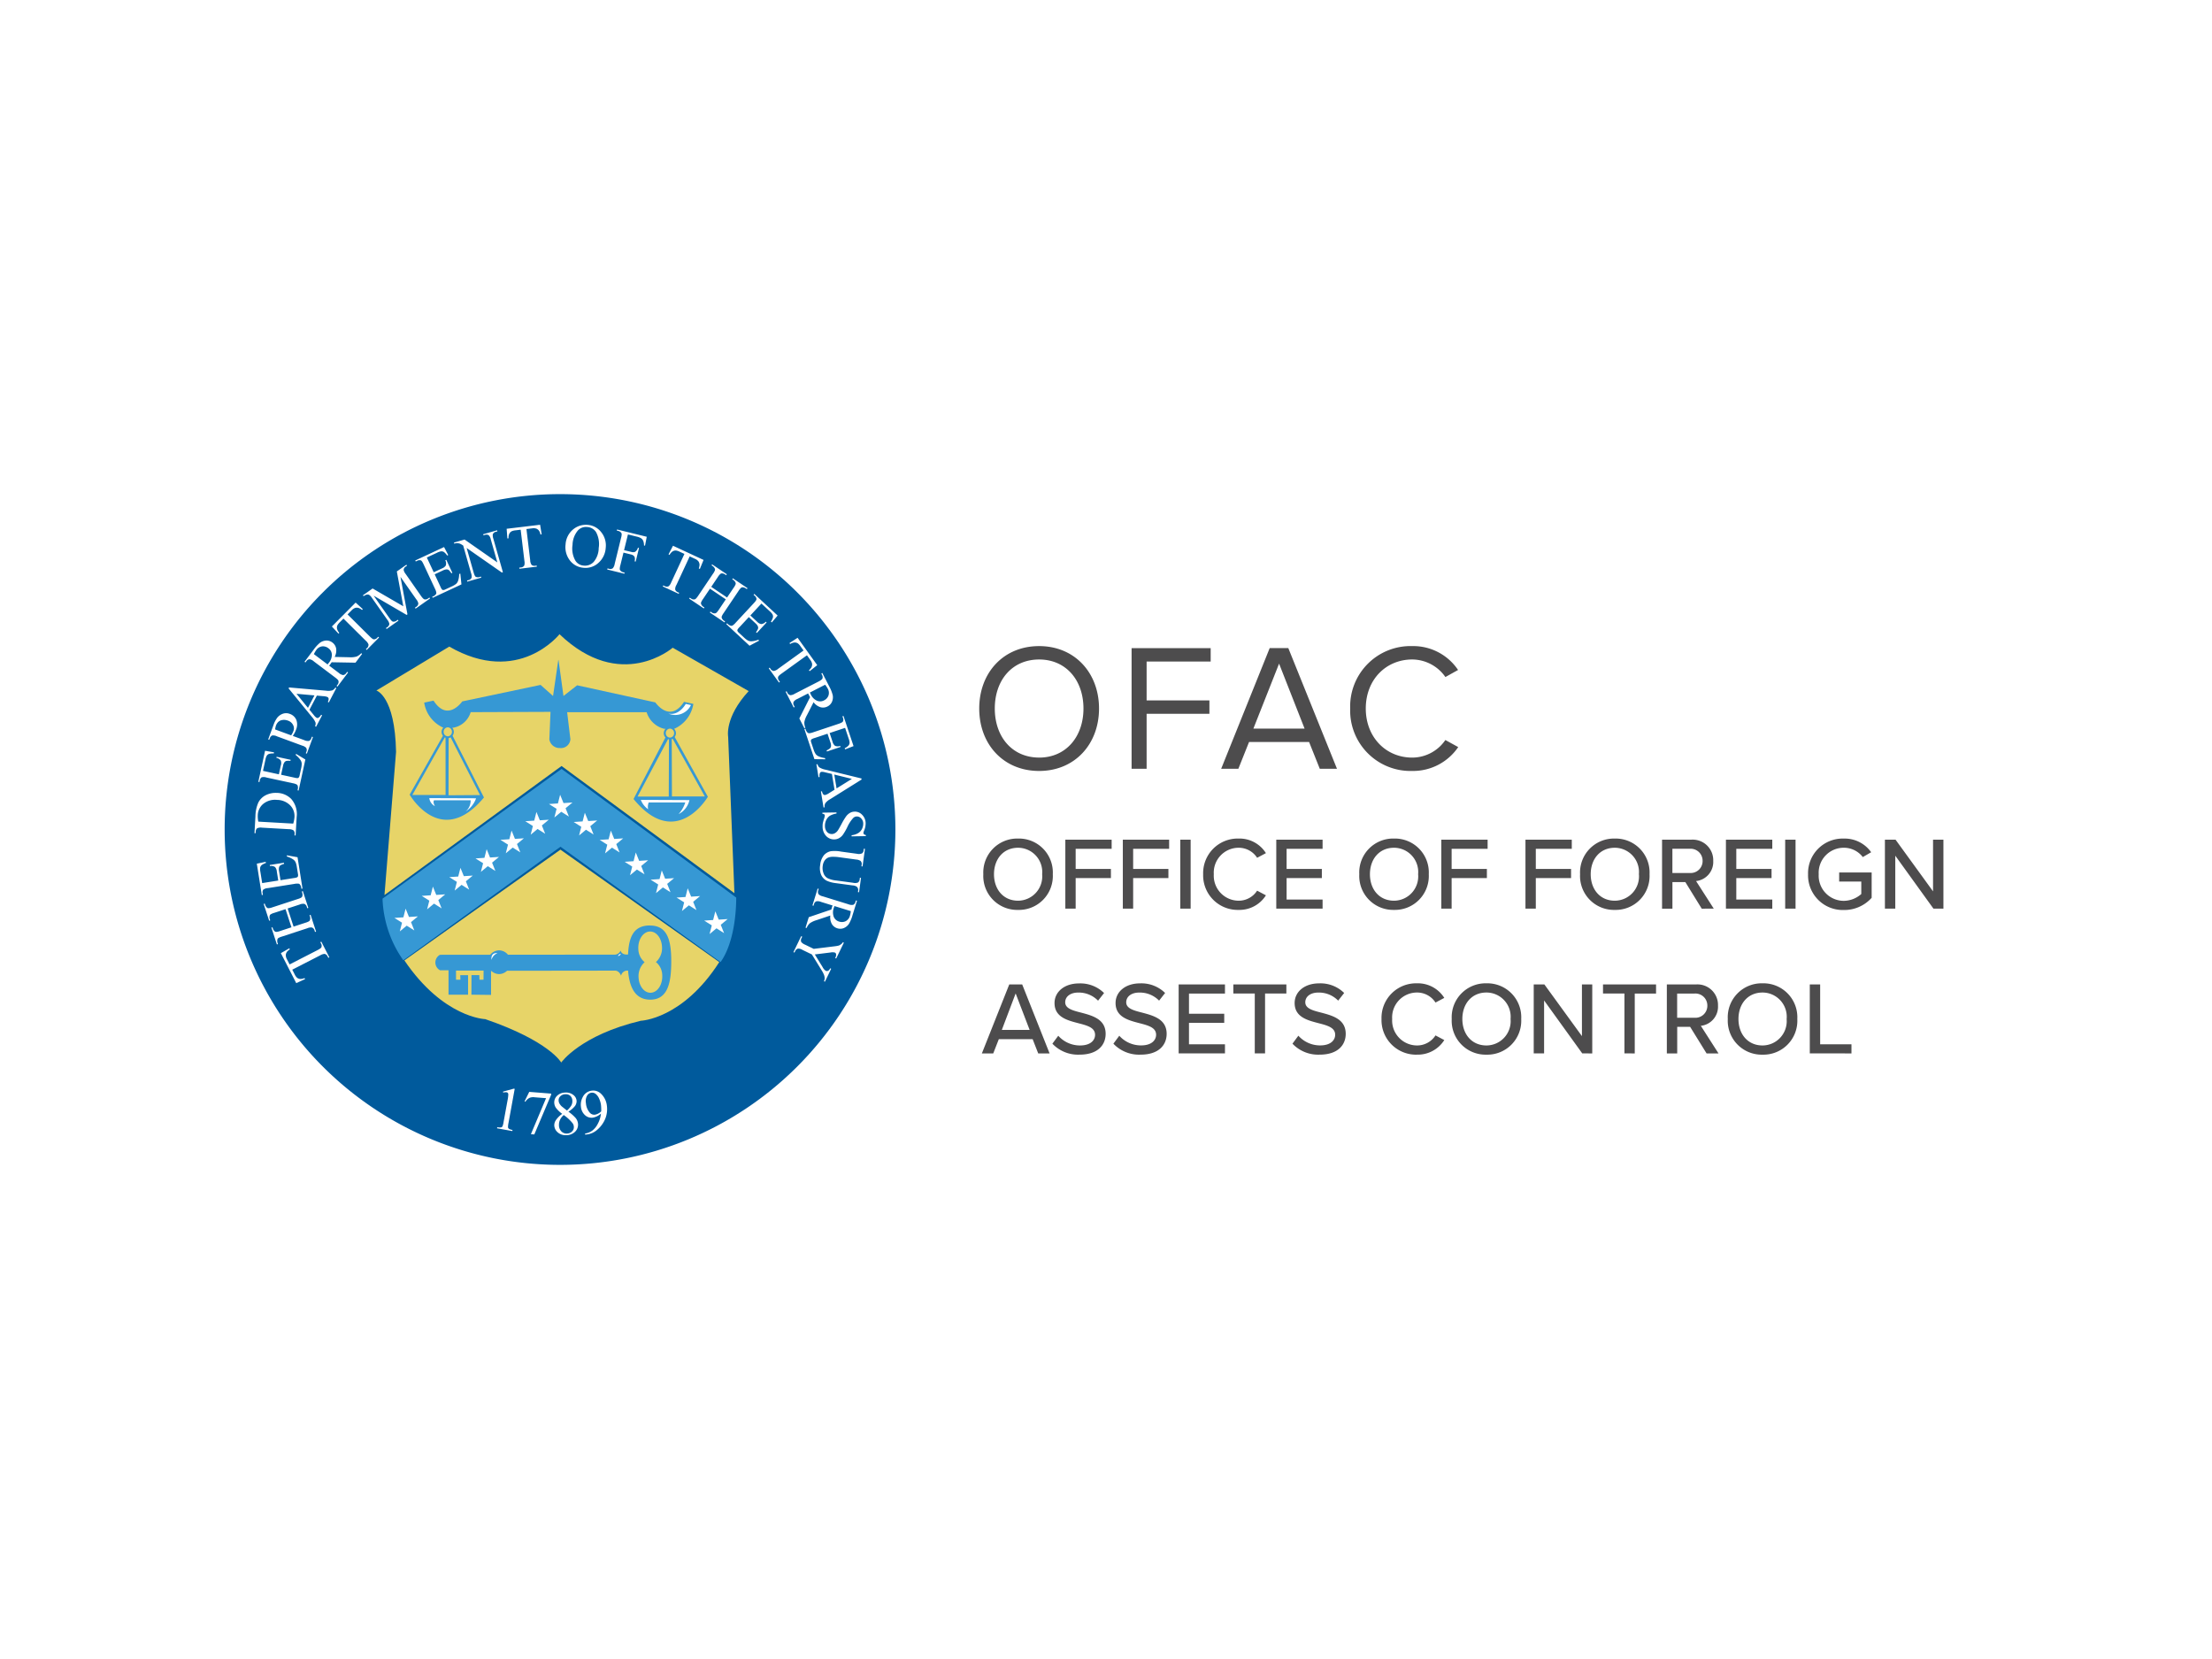
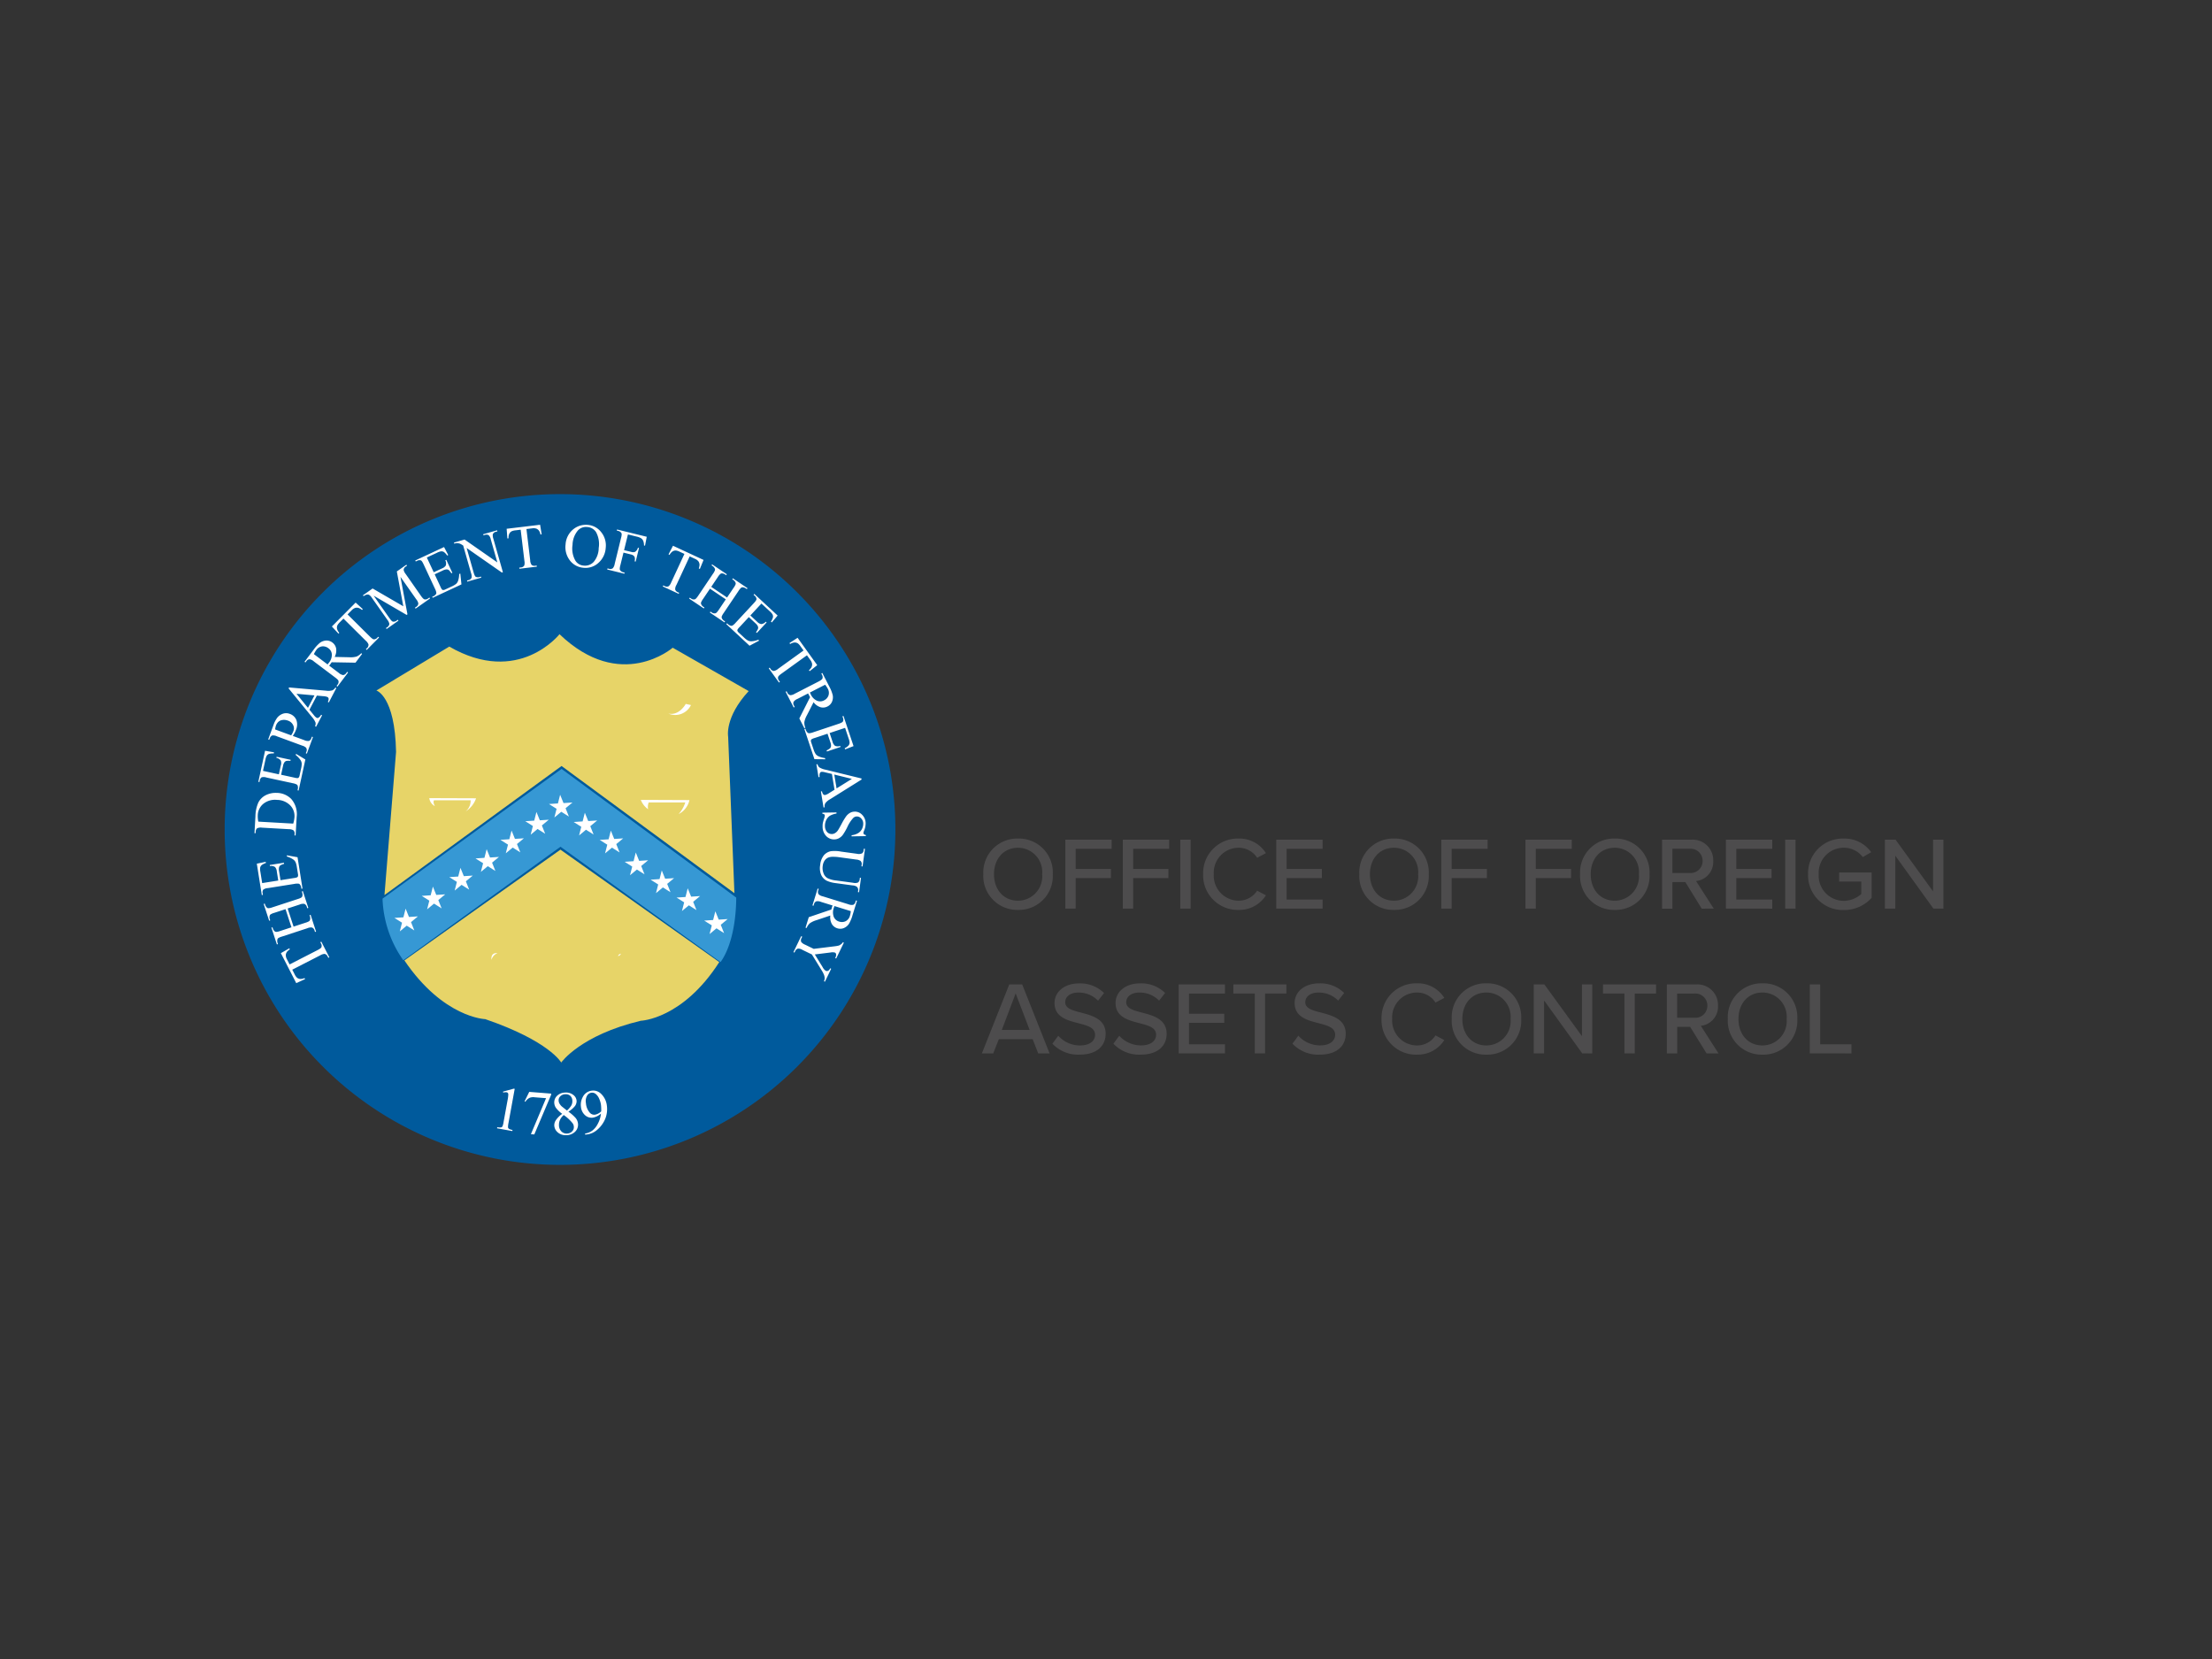
<svg xmlns="http://www.w3.org/2000/svg" width="320" height="240.001" viewBox="0 0 320 240.001">
  <rect x="0" y="0" width="320" height="240.001" fill="#333333" stroke="none" />
  <g data-name="Group 7720">
-     <path fill="#fff" d="M0 0h320v240H0z" data-name="MLA Verify" />
    <path fill="none" d="M0 .001h320v240H0z" data-name="bkgd" />
  </g>
  <g data-name="Group 7736">
    <g data-name="Group 8337">
      <g data-name="Group 8335">
        <g data-name="Group 8334">
          <path fill="#005a9c" d="M81.016 168.516A48.517 48.517 0 0 0 129.532 120a48.517 48.517 0 0 0-48.516-48.516A48.517 48.517 0 0 0 32.5 120a48.517 48.517 0 0 0 48.516 48.516Z" data-name="Path 26147" />
          <path fill="#e7d468" d="m55.62 129.485 1.675-20.706c-.151-8.115-2.846-8.885-2.846-8.885l10.546-6.355c10.013 5.772 15.945-1.794 15.945-1.794 8.868 8.492 16.379 1.957 16.379 1.957l10.991 6.275c-3.53 3.821-2.97 6.62-2.97 6.62l.906 22.617-25.009-18.4Z" data-name="Path 26148" />
          <path fill="#e7d468" d="M81.192 153.708s2.765-3.959 11.512-6.04c0 0 6.033-.2 11.352-8.486l-22.979-16.268-22.578 16.021c5.644 8.324 11.7 8.5 11.7 8.5 9.277 3.176 10.991 6.276 10.991 6.276Z" data-name="Path 26149" />
-           <path fill="#3698d4" d="M72.202 140.917a1.684 1.684 0 0 0 1.65-1.717 1.684 1.684 0 0 0-1.65-1.717 1.684 1.684 0 0 0-1.65 1.717 1.684 1.684 0 0 0 1.65 1.717Z" data-name="Path 26150" />
+           <path fill="#3698d4" d="M72.202 140.917Z" data-name="Path 26150" />
        </g>
-         <path fill="#3698d4" d="m80.771 95.442-.763 5.246-1.805-1.606-11.331 2.388s-2.114 3.06-4.152-.114l-1.354.286a4.758 4.758 0 0 0 2.705 3.6h.073a.907.907 0 0 0-.261.639.908.908 0 0 0 .193.562l-4.813 8.515s4.528 7.894 10.748.408l-4.543-8.938a.909.909 0 0 0 .182-.548.907.907 0 0 0-.232-.608h.163a3.214 3.214 0 0 0 2.51-2.247l11.534-.044h.016l-.168 3.974a1.487 1.487 0 0 0 1.535 1.259 1.371 1.371 0 0 0 1.509-1.272l-.471-3.914h11.5a3.547 3.547 0 0 0 2.522 2.4h.215a.907.907 0 0 0-.261.64.906.906 0 0 0 .242.619l-4.61 8.9c6.159 7.534 10.75-.323 10.75-.323l-4.8-8.646a.906.906 0 0 0 .181-.545.906.906 0 0 0-.281-.658h.069a4.756 4.756 0 0 0 2.733-3.583l-1.351-.3c-2.063 3.159-4.153.081-4.153.081l-11.309-2.474-1.978 1.545-.7-5.1ZM65.192 106.67l4.248 8.348-4.556.031.02-8.279a.865.865 0 0 0 .287-.1Zm-.846 0a.864.864 0 0 0 .108.05l.006 8.282h-4.808Zm32.962.2 4.655 8.345h-4.757l-.029-8.289a.864.864 0 0 0 .13-.055Zm-.662.059a.869.869 0 0 0 .13.03l-.029 8.279h-4.519Zm-2.627 26.954c-2.415.006-3.051 1.744-3.163 4.218l-.02-.023s-.871.142-1.059-.566a.944.944 0 0 1-.99.589l-25.142.024a1.272 1.272 0 0 0 .015 2.24h1.226v3.535h2.828v-2.829h-1.131l.023.66h-.637v-1.32h3.987l-.008 1.32h-.585l-.023-.664h-1.132l-.013 2.829 2.843.033v-3.489l17.961-.023c.614.023.848.732.848.732a.922.922 0 0 1 1.014-.732c.188 2.36.992 4.182 3.182 4.2 2.64.016 3.063-2.6 3.063-5.563s-.517-5.17-3.086-5.162Zm.012.874c.907-.018 1.675.945 1.735 2.2a2.7 2.7 0 0 1-.8 2.151l-.09.056a2.507 2.507 0 0 1 .927 1.914c.072 1.3-.634 2.43-1.578 2.531s-1.768-.87-1.842-2.166a2.715 2.715 0 0 1 .784-2.165l.087-.085a2.528 2.528 0 0 1-.91-1.931c-.061-1.3.656-2.419 1.6-2.5.028.001.058-.001.087-.001Z" data-name="Path 26151" />
      </g>
      <path fill="none" d="m64.907 106.108-.023 8.94 4.556-.031Zm-.453.371-4.8 8.523h4.808Zm32.722.155.03 8.579h4.756Zm-.4.047-4.549 8.557h4.519Z" data-name="Path 26152" />
      <path fill="#e7d468" d="M64.779 105.219a.626.626 0 0 0-.6.65.626.626 0 0 0 .6.65.626.626 0 0 0 .6-.65.626.626 0 0 0-.6-.65Zm32.139.188a.626.626 0 0 0-.6.65.626.626 0 0 0 .6.65.626.626 0 0 0 .6-.65.626.626 0 0 0-.601-.65Z" data-name="Path 26153" />
      <path fill="none" d="M81.075 167.218a47.025 47.025 0 0 0 47.025-47.025 47.025 47.025 0 0 0-47.025-47.025 47.026 47.026 0 0 0-47.026 47.026 47.026 47.026 0 0 0 47.026 47.024Zm0-11.338a35.687 35.687 0 0 0 35.686-35.686 35.687 35.687 0 0 0-35.686-35.686 35.687 35.687 0 0 0-35.686 35.686 35.687 35.687 0 0 0 35.686 35.686Z" data-name="Path 26154" />
      <g data-name="Group 8336">
        <path fill="#3698d4" d="M58.345 138.919a16.444 16.444 0 0 1-3.007-8.914l25.9-18.772 25.267 18.613c0 3.122-.6 7.015-2.268 9.336l-23.154-16.69Z" data-name="Path 26155" />
        <path fill="#fff" d="m78.135 75.914-4.84.582.105 1.4.169-.02a1.319 1.319 0 0 1 .111-.666.831.831 0 0 1 .354-.36 1.83 1.83 0 0 1 .573-.132l.715-.087.543 4.519a1.39 1.39 0 0 1-.02.655.611.611 0 0 1-.509.286l-.214.027.019.16 2.518-.3-.019-.161-.206.026a.643.643 0 0 1-.532-.126 1.2 1.2 0 0 1-.2-.665l-.543-4.518.83-.1a1.283 1.283 0 0 1 .612.044.92.92 0 0 1 .4.333 1.656 1.656 0 0 1 .188.512l.169-.021Zm6.351.02a2.847 2.847 0 0 0-1.5.592 3.05 3.05 0 0 0-1.166 2.225 3.144 3.144 0 0 0 .629 2.333 2.73 2.73 0 0 0 1.983 1.055 2.743 2.743 0 0 0 2.141-.711 3.139 3.139 0 0 0 1.052-2.162 3.042 3.042 0 0 0-.644-2.271 2.72 2.72 0 0 0-1.93-1.061 3.156 3.156 0 0 0-.563 0Zm.455.308a1.625 1.625 0 0 1 1.272.711 3.605 3.605 0 0 1 .4 2.329 3.17 3.17 0 0 1-.733 2.012 1.7 1.7 0 0 1-1.428.53 1.535 1.535 0 0 1-1.21-.713 3.537 3.537 0 0 1-.417-2.286 3.349 3.349 0 0 1 .794-2.105 1.568 1.568 0 0 1 1.325-.476Zm4.326.355-.039.158.211.051a.809.809 0 0 1 .367.2.457.457 0 0 1 .129.226 2.014 2.014 0 0 1-.09.589l-.92 3.748a1.294 1.294 0 0 1-.266.629.623.623 0 0 1-.567.083l-.209-.051-.039.157 2.481.61.039-.158-.21-.051a.8.8 0 0 1-.359-.2.426.426 0 0 1-.138-.229 2.05 2.05 0 0 1 .089-.589l.449-1.826 1.047.258a.991.991 0 0 1 .418.186.526.526 0 0 1 .177.294 1.176 1.176 0 0 1-.034.519l.157.039.482-1.965-.157-.038a1.057 1.057 0 0 1-.384.582.782.782 0 0 1-.571.025l-1.048-.257.558-2.271 1.275.314a1.884 1.884 0 0 1 .643.25.87.87 0 0 1 .291.358 1.676 1.676 0 0 1 .115.667l.148.038.251-1.292Zm-17.353.117-2.016.573.045.155.2-.055a.644.644 0 0 1 .554.039 1.161 1.161 0 0 1 .308.622l.945 3.313-4.74-3.307-1.539.438.044.155a1.419 1.419 0 0 1 .381-.072 1.829 1.829 0 0 1 .422.067 2.82 2.82 0 0 1 .491.282l1.135 3.988a1.37 1.37 0 0 1 .083.65.621.621 0 0 1-.466.367l-.2.056.044.155 2.016-.573-.044-.155-.208.058a.675.675 0 0 1-.554-.037c-.1-.064-.2-.271-.3-.626l-1.006-3.529 5.088 3.545.155-.044-1.378-4.835a1.406 1.406 0 0 1-.083-.651.613.613 0 0 1 .458-.364l.208-.059Zm25.445 2.237-.647 1.247.154.072a1.31 1.31 0 0 1 .445-.508.82.82 0 0 1 .491-.119 1.786 1.786 0 0 1 .558.189l.652.3-1.916 4.128a1.393 1.393 0 0 1-.362.545.612.612 0 0 1-.584-.023l-.2-.091-.069.147 2.3 1.068.068-.147-.187-.087a.634.634 0 0 1-.385-.386 1.179 1.179 0 0 1 .181-.67l1.916-4.127.759.352a1.27 1.27 0 0 1 .5.36.919.919 0 0 1 .168.495 1.618 1.618 0 0 1-.109.534l.154.073.534-1.3Zm-33.119.188-4.166 1.94.068.147.2-.091a.669.669 0 0 1 .545-.066c.111.047.243.244.4.587l1.638 3.513a1.9 1.9 0 0 1 .193.545.318.318 0 0 1-.079.275.894.894 0 0 1-.317.257l-.2.091.068.147 4.166-1.942-.166-1.57-.163.075a3.284 3.284 0 0 1-.159.978 1.054 1.054 0 0 1-.282.438 2.782 2.782 0 0 1-.63.373l-.913.425a.663.663 0 0 1-.324.091.207.207 0 0 1-.171-.068 1.629 1.629 0 0 1-.235-.418l-.831-1.784 1.189-.555a1.274 1.274 0 0 1 .545-.153.5.5 0 0 1 .331.112 2.25 2.25 0 0 1 .349.452l.146-.068-.877-1.883-.147.068a.982.982 0 0 1 .073.75 1.11 1.11 0 0 1-.555.428l-1.19.554-1-2.136 1.484-.691a1.961 1.961 0 0 1 .58-.2.677.677 0 0 1 .416.1 2.1 2.1 0 0 1 .465.508l.154-.072Zm38.786 2.509-.091.135.18.12a.856.856 0 0 1 .275.316.368.368 0 0 1 .044.257 2.027 2.027 0 0 1-.286.523l-2.154 3.2q-.3.446-.466.5a.627.627 0 0 1-.562-.118l-.179-.12-.09.134 2.119 1.425.09-.133-.179-.12a.8.8 0 0 1-.268-.311.432.432 0 0 1-.051-.262 2.068 2.068 0 0 1 .286-.523l1.015-1.508L105 86.705l-1.014 1.509q-.3.448-.466.5a.637.637 0 0 1-.561-.118l-.179-.12-.09.135 2.119 1.426.09-.135-.172-.115a.863.863 0 0 1-.283-.321.459.459 0 0 1-.044-.257 2.1 2.1 0 0 1 .287-.523l2.154-3.2a1.969 1.969 0 0 1 .366-.447.328.328 0 0 1 .279-.074.893.893 0 0 1 .389.144l.173.115.09-.135-2.119-1.425-.091.134.179.12a.8.8 0 0 1 .268.311.355.355 0 0 1 .052.262 2.024 2.024 0 0 1-.286.523l-.96 1.424-2.289-1.541.958-1.425a1.91 1.91 0 0 1 .366-.447.375.375 0 0 1 .279-.074.889.889 0 0 1 .382.139l.18.122.09-.135Zm-44.237.048-1.382.974.937 5.037-4.438-2.573-1.4.982.093.133a1.2 1.2 0 0 1 .493-.237.51.51 0 0 1 .3.041 1.329 1.329 0 0 1 .4.419l2.24 3.185a1.411 1.411 0 0 1 .291.587.616.616 0 0 1-.312.495l-.176.123.093.133 1.714-1.205-.094-.133-.176.124a.673.673 0 0 1-.535.146c-.118-.027-.276-.19-.488-.491l-2.293-3.26 4.77 2.781.119-.083-1.011-5.424 2.291 3.259a1.38 1.38 0 0 1 .292.585.6.6 0 0 1-.311.495l-.177.126.094.132 2.089-1.47-.094-.133-.169.119a.648.648 0 0 1-.536.146c-.118-.027-.284-.185-.5-.488l-2.227-3.187a1.376 1.376 0 0 1-.292-.587.618.618 0 0 1 .32-.5l.168-.119Zm50.337 4.225-.111.119.158.147a.658.658 0 0 1 .266.48c0 .121-.134.317-.391.594l-2.639 2.84a1.941 1.941 0 0 1-.431.385.323.323 0 0 1-.284.03.875.875 0 0 1-.358-.2l-.158-.147-.109.119 3.366 3.127 1.392-.744-.133-.123a3.27 3.27 0 0 1-.964.222 1.044 1.044 0 0 1-.513-.1 2.777 2.777 0 0 1-.583-.444l-.739-.685a.661.661 0 0 1-.206-.266.207.207 0 0 1 0-.185 1.62 1.62 0 0 1 .3-.374l1.34-1.444.962.895a1.265 1.265 0 0 1 .348.445.5.5 0 0 1 .019.349 2.229 2.229 0 0 1-.287.495l.118.111 1.414-1.523-.118-.11a.982.982 0 0 1-.669.349 1.1 1.1 0 0 1-.6-.353l-.963-.894 1.6-1.726 1.2 1.114a1.951 1.951 0 0 1 .406.463.673.673 0 0 1 .059.424 2.107 2.107 0 0 1-.295.622l.125.115.848-1Zm-57.679 1.252-3.435 3.46.952 1.033.12-.12a1.317 1.317 0 0 1-.327-.59.837.837 0 0 1 .056-.5 1.833 1.833 0 0 1 .367-.459l.506-.51 3.23 3.205a1.383 1.383 0 0 1 .39.527.609.609 0 0 1-.22.541l-.153.154.115.112 1.787-1.8-.115-.114-.146.147a.64.64 0 0 1-.495.231c-.122-.006-.306-.14-.568-.4l-3.23-3.206.589-.594a1.285 1.285 0 0 1 .507-.345.912.912 0 0 1 .522.011 1.634 1.634 0 0 1 .466.284l.12-.122Zm63.936 5.092-1.175.769.1.138a1.326 1.326 0 0 1 .636-.225.815.815 0 0 1 .487.137 1.772 1.772 0 0 1 .392.438l.422.583-3.692 2.661a1.391 1.391 0 0 1-.583.3.609.609 0 0 1-.5-.306l-.126-.175-.131.1 1.483 2.056.132-.094-.122-.168a.636.636 0 0 1-.146-.526c.026-.118.186-.28.486-.495l3.692-2.661.488.678a1.279 1.279 0 0 1 .257.558.914.914 0 0 1-.1.513 1.624 1.624 0 0 1-.357.412l.1.139 1.1-.871Zm-68.2.4a1.7 1.7 0 0 0-.87.3 5.271 5.271 0 0 0-.953 1.039l-1.305 1.731.13.1.135-.18a.632.632 0 0 1 .454-.288 1.247 1.247 0 0 1 .636.322l3.082 2.322c.272.207.429.357.463.462a.6.6 0 0 1-.131.576l-.135.18.129.1 1.537-2.04-.129-.1-.14.187a.608.608 0 0 1-.449.281 1.236 1.236 0 0 1-.637-.321l-1.386-1.045c.028-.036.062-.067.089-.1l.07-.094a4.69 4.69 0 0 0 .209-.292l3.445.062.958-1.272-.129-.1a1.908 1.908 0 0 1-.671.485 3.211 3.211 0 0 1-1.064.1l-2.107-.045a1.986 1.986 0 0 0 .213-1.225 1.391 1.391 0 0 0-.545-.861 1.366 1.366 0 0 0-.9-.284Zm-.355.842a1.3 1.3 0 0 1 .691.279 1.171 1.171 0 0 1 .488.909 1.836 1.836 0 0 1-.469 1.234l-.06.079-.086.115-1.983-1.493a3.9 3.9 0 0 1 .348-.6 1.241 1.241 0 0 1 .832-.521 1.212 1.212 0 0 1 .239-.006Zm72.132 3.849-.144.074.1.2a.625.625 0 0 1 .062.533c-.051.118-.23.26-.566.433l-3.435 1.76a1.367 1.367 0 0 1-.617.215.6.6 0 0 1-.462-.369l-.1-.2-.144.073 1.165 2.272.144-.073-.105-.209a.612.612 0 0 1-.059-.526 1.246 1.246 0 0 1 .567-.433l1.545-.792c.021.04.032.085.053.125l.054.1c.041.08.095.185.172.316l-1.553 3.079.725 1.417.144-.074a1.906 1.906 0 0 1-.144-.815 3.206 3.206 0 0 1 .375-1l.959-1.875a2 2 0 0 0 1.009.725 1.381 1.381 0 0 0 1.012-.115 1.371 1.371 0 0 0 .649-.687 1.7 1.7 0 0 0 .107-.914 5.247 5.247 0 0 0-.52-1.31Zm.408 1.7a3.92 3.92 0 0 1 .384.571 1.238 1.238 0 0 1 .106.977 1.251 1.251 0 0 1-.653.718 1.169 1.169 0 0 1-1.029.043 1.84 1.84 0 0 1-.906-.96c-.012-.024-.03-.055-.045-.088s-.042-.081-.067-.128Zm-77.548.395-.072.136 3.38 4.133a2.779 2.779 0 0 1 .527.835 1 1 0 0 1-.073.51l.144.074.871-1.664-.144-.076a1.048 1.048 0 0 1-.378.431.3.3 0 0 1-.279.008 1.55 1.55 0 0 1-.383-.374l-.646-.785 1.073-2.048.911.081a1.892 1.892 0 0 1 .626.124.328.328 0 0 1 .164.229.885.885 0 0 1-.116.476l.143.076 1.089-2.08-.144-.076a.946.946 0 0 1-.438.41 2.181 2.181 0 0 1-.9.048Zm1.073.917 2.6.233-.942 1.8Zm-1.479 2.807a1.416 1.416 0 0 0-.481.073 1.861 1.861 0 0 0-.795.541 3.919 3.919 0 0 0-.585 1.126l-.756 2.051.152.056.077-.211a.669.669 0 0 1 .355-.416 1.278 1.278 0 0 1 .7.133l3.621 1.332a1.388 1.388 0 0 1 .577.307.6.6 0 0 1 .041.591l-.078.211.152.056.882-2.4-.151-.056-.078.211a.633.633 0 0 1-.351.408 1.252 1.252 0 0 1-.7-.124l-1.637-.6c.108-.162.2-.322.279-.473a4.2 4.2 0 0 0 .183-.422 1.913 1.913 0 0 0 .041-1.441 1.582 1.582 0 0 0-.949-.857 1.539 1.539 0 0 0-.5-.1Zm80.61.4-.153.051.068.206a.662.662 0 0 1 0 .549c-.06.1-.271.212-.63.332l-3.676 1.227a1.965 1.965 0 0 1-.564.131.325.325 0 0 1-.264-.112.881.881 0 0 1-.219-.344l-.068-.2-.154.051 1.456 4.359 1.578.015-.057-.172a3.24 3.24 0 0 1-.953-.27 1.048 1.048 0 0 1-.4-.329 2.86 2.86 0 0 1-.3-.669l-.318-.955a.678.678 0 0 1-.055-.333.21.21 0 0 1 .089-.161 1.571 1.571 0 0 1 .441-.186l1.868-.623.416 1.245a1.3 1.3 0 0 1 .091.558.511.511 0 0 1-.151.316 2.266 2.266 0 0 1-.49.3l.052.153 1.971-.657-.051-.153a.992.992 0 0 1-.755-.015 1.1 1.1 0 0 1-.36-.6l-.416-1.246 2.236-.746.517 1.552a1.942 1.942 0 0 1 .133.6.668.668 0 0 1-.151.4 2.075 2.075 0 0 1-.557.4l.055.161 1.226-.475Zm-81.105.574a1.62 1.62 0 0 1 .732.1 1.265 1.265 0 0 1 .746.63 1.026 1.026 0 0 1 .059.855c-.032.084-.074.174-.122.281s-.133.23-.211.364l-2.322-.854a2.68 2.68 0 0 1 .123-.568 1.34 1.34 0 0 1 .378-.561 1.078 1.078 0 0 1 .616-.242Zm-2.573 4.46-.974 4.491.159.034.045-.211a.665.665 0 0 1 .278-.474 1.251 1.251 0 0 1 .71.035l3.789.821a1.91 1.91 0 0 1 .551.176.322.322 0 0 1 .171.231.886.886 0 0 1 .013.406l-.046.211.158.034.974-4.492-1.351-.818-.037.176a3.246 3.246 0 0 1 .681.718 1.042 1.042 0 0 1 .18.49 2.829 2.829 0 0 1-.085.728l-.213.984a.656.656 0 0 1-.124.314.208.208 0 0 1-.158.1 1.563 1.563 0 0 1-.474-.066l-1.926-.418.279-1.283a1.269 1.269 0 0 1 .206-.526.515.515 0 0 1 .29-.194 2.245 2.245 0 0 1 .572 0l.034-.158-2.03-.441-.034.158a.987.987 0 0 1 .64.4 1.092 1.092 0 0 1 0 .7l-.278 1.283-2.3-.5.348-1.6a1.972 1.972 0 0 1 .19-.585.687.687 0 0 1 .335-.268 2.071 2.071 0 0 1 .686-.062l.036-.168Zm79.918 1.942-.159.027.307 1.853.16-.027a1.033 1.033 0 0 1 .043-.572.3.3 0 0 1 .217-.173 1.585 1.585 0 0 1 .53.069l.988.236.377 2.282-.776.484a1.9 1.9 0 0 1-.574.277.329.329 0 0 1-.269-.083.89.89 0 0 1-.193-.452l-.159.027.382 2.315.159-.025a.948.948 0 0 1 .1-.592 2.172 2.172 0 0 1 .687-.578l4.562-2.851-.026-.151-5.186-1.268a2.775 2.775 0 0 1-.924-.349 1 1 0 0 1-.248-.45Zm2.428 1.5 2.546.626-2.215 1.379Zm-80.594 2.659a3.169 3.169 0 0 0-1.659.329 2.431 2.431 0 0 0-1.069 1.066 5.168 5.168 0 0 0-.419 2l-.137 2.424.161.009.012-.225a.631.631 0 0 1 .218-.491 1.26 1.26 0 0 1 .707-.087l3.852.218a1.393 1.393 0 0 1 .641.135.576.576 0 0 1 .211.544l-.012.223.161.01.151-2.659a3.329 3.329 0 0 0-.789-2.63 2.977 2.977 0 0 0-2.031-.871Zm-.021 1.007a2.716 2.716 0 0 1 1.9.784 2.2 2.2 0 0 1 .623 1.72 4.563 4.563 0 0 1-.179.926l-5.055-.286a3.935 3.935 0 0 1-.075-.906 2.234 2.234 0 0 1 .807-1.675 2.718 2.718 0 0 1 1.978-.564Zm83.56 1.7a1.364 1.364 0 0 0-.682.183 1.867 1.867 0 0 0-.549.495 9.311 9.311 0 0 0-.665 1.109c-.279.516-.454.825-.543.944a1.26 1.26 0 0 1-.417.384.877.877 0 0 1-.438.124.926.926 0 0 1-.7-.3 1.279 1.279 0 0 1-.3-.869 1.882 1.882 0 0 1 .192-.874 1.573 1.573 0 0 1 .521-.6 2.894 2.894 0 0 1 .957-.321v-.163l-2.041.034v.161a.527.527 0 0 1 .281.094.216.216 0 0 1 .066.17 2.331 2.331 0 0 1-.136.541 7 7 0 0 0-.152.57 2.728 2.728 0 0 0-.028.485 1.916 1.916 0 0 0 .506 1.35 1.553 1.553 0 0 0 1.179.5 1.5 1.5 0 0 0 .68-.172 1.786 1.786 0 0 0 .559-.486 8.116 8.116 0 0 0 .664-1.153 4.922 4.922 0 0 1 .862-1.309.751.751 0 0 1 .491-.2.853.853 0 0 1 .644.287 1.058 1.058 0 0 1 .29.75 1.681 1.681 0 0 1-.193.795 1.434 1.434 0 0 1-.549.584 2.412 2.412 0 0 1-.939.3v.162l2.059-.034v-.161a.537.537 0 0 1-.272-.113.257.257 0 0 1-.074-.187 1.044 1.044 0 0 1 .1-.344 2.6 2.6 0 0 0 .217-1.019 1.725 1.725 0 0 0-.488-1.243 1.441 1.441 0 0 0-1.1-.477Zm1.332 5.357-.03.223a.6.6 0 0 1-.236.459 1.179 1.179 0 0 1-.732.055l-2.308-.315a4.836 4.836 0 0 0-1.472-.055 1.79 1.79 0 0 0-1 .582 2.654 2.654 0 0 0-.538 1.415 2.513 2.513 0 0 0 .157 1.456 1.783 1.783 0 0 0 .754.8 4.275 4.275 0 0 0 1.347.364l2.4.326a1.316 1.316 0 0 1 .611.173.606.606 0 0 1 .222.575l-.03.223.161.022.282-2.076-.16-.022-.03.222a.632.632 0 0 1-.255.474 1.264 1.264 0 0 1-.712.03l-2.389-.325a3.654 3.654 0 0 1-1.313-.351 1.334 1.334 0 0 1-.566-.713 2.1 2.1 0 0 1-.109-1.068 1.664 1.664 0 0 1 .264-.743 1.2 1.2 0 0 1 .474-.417 1.625 1.625 0 0 1 .726-.137 5.242 5.242 0 0 1 .793.044l2.576.35a1.312 1.312 0 0 1 .635.2.6.6 0 0 1 .161.558l-.03.222.16.022.348-2.549Zm-83.483.96.028.177a3.27 3.27 0 0 1 .9.423 1.041 1.041 0 0 1 .345.392 2.805 2.805 0 0 1 .186.708l.158.995a.684.684 0 0 1 0 .338.208.208 0 0 1-.115.144 1.572 1.572 0 0 1-.465.111l-1.946.31-.205-1.3a1.27 1.27 0 0 1 0-.565.512.512 0 0 1 .2-.287 2.2 2.2 0 0 1 .53-.211l-.026-.16-2.052.325.026.161a.985.985 0 0 1 .741.137 1.1 1.1 0 0 1 .257.651l.207 1.3-2.328.371-.257-1.617a1.97 1.97 0 0 1-.034-.613.68.68 0 0 1 .215-.372 2.082 2.082 0 0 1 .616-.307l-.027-.169-1.288.268.722 4.539.159-.024-.034-.214a.666.666 0 0 1 .087-.542 1.246 1.246 0 0 1 .675-.225l3.828-.608a1.979 1.979 0 0 1 .577-.037.32.32 0 0 1 .243.153.886.886 0 0 1 .161.375l.034.213.159-.026-.72-4.539Zm76.8 4.812-.755 2.439.154.048.069-.224a.613.613 0 0 1 .327-.417 1.245 1.245 0 0 1 .707.087l1.658.514c-.013.042-.035.083-.048.126l-.035.112c-.027.085-.061.2-.1.346l-3.262 1.109-.47 1.52.155.048a1.912 1.912 0 0 1 .466-.684 3.23 3.23 0 0 1 .969-.454l2-.672a2 2 0 0 0 .215 1.224 1.389 1.389 0 0 0 .8.626 1.368 1.368 0 0 0 .944-.037 1.7 1.7 0 0 0 .715-.58 5.24 5.24 0 0 0 .543-1.3l.641-2.071-.155-.048-.066.215a.635.635 0 0 1-.329.425 1.252 1.252 0 0 1-.708-.087l-3.686-1.14a1.354 1.354 0 0 1-.591-.278.6.6 0 0 1-.073-.587l.067-.215Zm-74.475.37-.153.05.065.2a.869.869 0 0 1 .025.427.445.445 0 0 1-.123.229 2.045 2.045 0 0 1-.548.236l-3.667 1.2a1.915 1.915 0 0 1-.564.127.322.322 0 0 1-.264-.112.909.909 0 0 1-.22-.354l-.064-.2-.154.05.793 2.428.155-.05-.067-.205a.793.793 0 0 1-.021-.41.358.358 0 0 1 .122-.239 2 2 0 0 1 .547-.234l1.634-.534.856 2.624-1.633.534a1.919 1.919 0 0 1-.563.127.373.373 0 0 1-.264-.113.889.889 0 0 1-.218-.345l-.067-.205-.154.05.793 2.428.154-.05-.066-.205a.85.85 0 0 1-.023-.42.368.368 0 0 1 .122-.229 2.045 2.045 0 0 1 .548-.234l3.667-1.2a1.278 1.278 0 0 1 .675-.107.621.621 0 0 1 .371.438l.066.205.154-.051-.793-2.427-.155.05.069.205a.8.8 0 0 1 .019.41.422.422 0 0 1-.121.238 2.054 2.054 0 0 1-.548.236l-1.726.564-.857-2.624 1.726-.564a1.277 1.277 0 0 1 .675-.107.635.635 0 0 1 .37.438l.068.205.153-.051Zm76.9 2.16 2.371.733a3.9 3.9 0 0 1-.126.678 1.239 1.239 0 0 1-.606.772 1.247 1.247 0 0 1-.968.057 1.17 1.17 0 0 1-.767-.689 1.844 1.844 0 0 1 .023-1.321l.029-.094.043-.137Zm-4.811 4.361-1.115 2.3.146.07.087-.177a.669.669 0 0 1 .4-.4 1.157 1.157 0 0 1 .669.185l1.368.663 1.391 2.265a3.97 3.97 0 0 1 .353.671 1.411 1.411 0 0 1 .1.486 1 1 0 0 1-.056.342l-.051.106.144.07.907-1.87-.145-.07a.893.893 0 0 1-.2.292.383.383 0 0 1-.216.1.375.375 0 0 1-.226-.03 1.374 1.374 0 0 1-.44-.513l-1.14-1.853 2.265-.281a1.4 1.4 0 0 1 .636.009.311.311 0 0 1 .179.286.787.787 0 0 1-.075.383l-.059.122.144.071 1.112-2.29-.145-.072a.606.606 0 0 1-.151.208 1.628 1.628 0 0 1-.423.275 4.87 4.87 0 0 1-.667.117l-2.974.366-1.255-.609a1.412 1.412 0 0 1-.54-.371.616.616 0 0 1 .033-.584l.1-.2Zm-69.416.791-.143.074.094.184a.642.642 0 0 1 .066.542c-.044.113-.227.247-.555.415l-4.051 2.077-.382-.743a1.291 1.291 0 0 1-.17-.591.917.917 0 0 1 .172-.492 1.615 1.615 0 0 1 .416-.353l-.08-.153-1.219.7 2.224 4.338 1.277-.584-.078-.151a1.314 1.314 0 0 1-.662.127.827.827 0 0 1-.461-.209 1.8 1.8 0 0 1-.323-.491l-.328-.64 4.049-2.076a1.4 1.4 0 0 1 .623-.208.61.61 0 0 1 .445.378l.1.192.145-.074Zm27.842 21.264-1.558.427.037.144a1.233 1.233 0 0 1 .475-.05.3.3 0 0 1 .183.1.349.349 0 0 1 .069.222 4.987 4.987 0 0 1-.106.83l-.578 3.163a2.686 2.686 0 0 1-.161.628.391.391 0 0 1-.2.137 1.593 1.593 0 0 1-.552-.027l-.03.159 2.209.4.029-.159a1.589 1.589 0 0 1-.517-.168.321.321 0 0 1-.134-.216 2.826 2.826 0 0 1 .069-.627l.9-4.94Zm11.65.282a1.668 1.668 0 0 0-.358.006 1.655 1.655 0 0 0-1.3.9 2.325 2.325 0 0 0-.275 1.437 1.834 1.834 0 0 0 .6 1.219 1.4 1.4 0 0 0 1.12.35 2.333 2.333 0 0 0 1.177-.589 3.939 3.939 0 0 1-.46 1.478 2.824 2.824 0 0 1-.825 1.007 2.373 2.373 0 0 1-1.019.4l.02.161.25-.03a2.689 2.689 0 0 0 1.467-.652 4.175 4.175 0 0 0 1.171-1.576 3.725 3.725 0 0 0 .254-1.9 2.806 2.806 0 0 0-.862-1.768 1.641 1.641 0 0 0-.95-.444Zm-9.412.183-.676 1.362.122.063a1.489 1.489 0 0 1 .64-.58 1.525 1.525 0 0 1 .717-.061l1.63.129-2.194 5.206.492.039 2.435-5.736.013-.17Zm5.229.1a1.69 1.69 0 0 0-1.186.448 1.327 1.327 0 0 0-.427 1.007 1.438 1.438 0 0 0 .222.723 4.037 4.037 0 0 0 .935.9 3.592 3.592 0 0 0-.9.882 1.328 1.328 0 0 0-.253.787 1.374 1.374 0 0 0 .4.917 1.707 1.707 0 0 0 1.34.5 1.8 1.8 0 0 0 1.247-.477 1.409 1.409 0 0 0 .452-1.079 1.531 1.531 0 0 0-.352-.935 5.944 5.944 0 0 0-1.045-.911 3.6 3.6 0 0 0 .971-.839 1.251 1.251 0 0 0 .218-.687 1.156 1.156 0 0 0-.46-.88 1.691 1.691 0 0 0-1.166-.36Zm3.772.02a.818.818 0 0 1 .621.185 1.794 1.794 0 0 1 .5.7 3.243 3.243 0 0 1 .257.9 7.123 7.123 0 0 1 .032.911 1.626 1.626 0 0 1-.449.327 1.535 1.535 0 0 1-.46.156.848.848 0 0 1-.743-.289 2.367 2.367 0 0 1-.561-1.388 1.585 1.585 0 0 1 .166-1.07.856.856 0 0 1 .634-.431Zm-3.758.222a.969.969 0 0 1 .715.244 1.018 1.018 0 0 1 .277.722 1.271 1.271 0 0 1-.13.623 2.912 2.912 0 0 1-.649.769l-.74-.586a1.667 1.667 0 0 1-.342-.424.971.971 0 0 1-.126-.456.8.8 0 0 1 .265-.617 1.064 1.064 0 0 1 .737-.276Zm-.257 3.006a6.041 6.041 0 0 1 1.283 1.186.932.932 0 0 1 .183.553.836.836 0 0 1-.273.652 1.054 1.054 0 0 1-.757.286 1.02 1.02 0 0 1-.789-.324 1.274 1.274 0 0 1-.334-.891 1.78 1.78 0 0 1 .162-.786 1.973 1.973 0 0 1 .533-.677Z" data-name="Path 26156" />
        <path fill="#fff" d="M99.203 101.833s-.943 1.766-2.522 1.389a2.517 2.517 0 0 0 3.277-1.225Zm-18.171 13.14-.319 1.256-1.294.085 1.1.693-.32 1.256 1-.828 1.1.692-.479-1.205 1-.828-1.3.084Zm-18.929.49a1.558 1.558 0 0 0 .813 1.16s-.342-.573-.122-.848h5.292a2.031 2.031 0 0 1-.723 1.612 3.7 3.7 0 0 0 1.51-1.9Zm30.6.251a2.961 2.961 0 0 0 1.063 1.357 1.569 1.569 0 0 1 .083-.985h5.287a4.5 4.5 0 0 1-.966 1.685 2.992 2.992 0 0 0 1.57-2.027Zm-15.098 1.747-.321 1.257-1.294.085 1.1.691-.321 1.257 1-.828 1.1.692-.48-1.2 1-.829-1.294.084Zm7 .113-.32 1.256-1.294.084 1.1.692-.319 1.257 1-.83 1.1.693-.479-1.205 1-.827-1.295.083Zm-10.6 2.578-.321 1.257-1.294.085 1.1.692-.32 1.257 1-.828 1.1.692-.48-1.205 1-.828-1.295.084Zm14.362.009-.322 1.259-1.293.084 1.1.693-.32 1.256 1-.828 1.1.693-.48-1.205 1-.828-1.295.083Zm-17.966 2.682-.321 1.257-1.293.085 1.1.691-.321 1.257 1-.829 1.1.692-.48-1.2 1-.828-1.295.083Zm21.573.484-.318 1.258-1.295.085 1.1.693-.321 1.256 1-.828 1.1.693-.48-1.205 1-.828-1.295.083Zm-25.364 2.22-.321 1.257-1.294.083 1.1.691-.321 1.257 1-.828 1.1.693-.479-1.205 1-.828-1.295.083Zm29.124.371-.32 1.257-1.295.085 1.1.691-.321 1.257 1-.828 1.1.693-.48-1.207 1-.828-1.295.084Zm-33.11 2.343-.321 1.257-1.294.083 1.1.693-.321 1.257 1-.83 1.1.693-.48-1.205 1-.828-1.294.084Zm36.864.246-.32 1.256-1.293.083 1.1.693-.319 1.257 1-.828 1.1.692-.478-1.2 1-.829-1.294.084Zm-40.81 2.942-.319 1.257-1.3.083 1.1.693-.32 1.257 1-.828 1.1.692-.48-1.205 1-.828-1.294.084Zm44.807.387-.321 1.257-1.293.085 1.1.693-.321 1.256 1-.83 1.1.693-.481-1.205 1-.828-1.295.084Zm-31.648 6.046c-.921-.011-.729.975-.729.975a1.363 1.363 0 0 1 .872-.966 1.25 1.25 0 0 0-.144-.009Zm17.986.079a.649.649 0 0 0-.424.331c.283.026.424-.331.424-.331Z" data-name="Path 26157" />
      </g>
      <path fill="none" d="m80.159 103.074-.094 3.63c-.047.754.8.943.8.943m1.6-6.977 1.037-.943 1.132.188m-19.517 3.583a2.7 2.7 0 0 0 2.026-1.509l10.842-2.5.378.424" data-name="Path 26158" />
-       <path fill="none" d="m61.824 101.899.33.943-.047-1.037Zm30.9 32.645a4.381 4.381 0 0 0-1.438 3.465 12.125 12.125 0 0 0 .307 3.959 3.543 3.543 0 0 0 1.367 2m3.159-7.8a3.445 3.445 0 0 1-.165 2.357m.118 1.485a3.981 3.981 0 0 1 0 2.687m-21.968-4.172h14.024m-22.934 1.956v3.159m1.178-1.085h.637v-.377m3.041.377h.518v-1.7m-6.787-2.357h6.481" data-name="Path 26159" />
    </g>
    <g fill="#4d4c4d" data-name="Group 8338">
-       <path d="M150.326 111.531c5.157 0 8.665-3.874 8.665-9.031s-3.51-9.032-8.665-9.032c-5.183 0-8.665 3.874-8.665 9.031s3.482 9.032 8.665 9.032Zm0-1.937c-3.927 0-6.414-3.037-6.414-7.094 0-4.084 2.487-7.094 6.414-7.094 3.9 0 6.414 3.01 6.414 7.094 0 4.057-2.514 7.098-6.414 7.098Zm15.55 1.623v-7.958h9.084v-1.937h-9.084v-5.624h9.267v-1.937h-11.44v17.456Zm27.539 0-7.042-17.461h-2.692l-7.02 17.461h2.487l1.545-3.874h8.688l1.547 3.874Zm-4.686-5.812h-7.408l3.717-9.4Zm15.576 6.126a7.9 7.9 0 0 0 6.649-3.455l-1.859-1.021a5.823 5.823 0 0 1-4.79 2.543c-3.824 0-6.724-2.962-6.724-7.1 0-4.162 2.906-7.094 6.728-7.094a5.891 5.891 0 0 1 4.791 2.539l1.832-1.021a7.809 7.809 0 0 0-6.623-3.455 8.734 8.734 0 0 0-8.983 9.031 8.734 8.734 0 0 0 8.979 9.033Z" data-name="Path 26160" />
      <path d="M142.252 126.47a4.907 4.907 0 0 0 5.03 5.162 4.907 4.907 0 0 0 5.022-5.162 4.907 4.907 0 0 0-5.022-5.16 4.907 4.907 0 0 0-5.03 5.16Zm8.512 0a3.516 3.516 0 0 1-3.482 3.83c-2.139 0-3.485-1.645-3.485-3.829s1.346-3.829 3.485-3.829a3.508 3.508 0 0 1 3.482 3.828Zm4.847 4.981v-4.427h5.1v-1.316h-5.1v-2.917h5.206v-1.321h-6.7v9.978Zm8.317 0v-4.427h5.1v-1.316h-5.1v-2.917h5.206v-1.321h-6.7v9.978Zm8.317 0v-9.981h-1.5v9.978Zm6.926.18a4.531 4.531 0 0 0 3.964-2.109l-1.272-.673a3.163 3.163 0 0 1-2.693 1.451 3.612 3.612 0 0 1-3.575-3.83 3.6 3.6 0 0 1 3.575-3.829 3.163 3.163 0 0 1 2.693 1.451l1.272-.673a4.512 4.512 0 0 0-3.964-2.109 5 5 0 0 0-5.116 5.16 5 5 0 0 0 5.115 5.162Zm12.162-.18v-1.315h-5.206v-3.112h5.1v-1.316h-5.1v-2.917h5.206v-1.321h-6.7v9.978Zm5.309-4.981a4.907 4.907 0 0 0 5.026 5.161 4.907 4.907 0 0 0 5.027-5.161 4.907 4.907 0 0 0-5.026-5.161 4.907 4.907 0 0 0-5.027 5.161Zm8.512 0a3.516 3.516 0 0 1-3.485 3.83c-2.14 0-3.487-1.645-3.487-3.83s1.346-3.829 3.485-3.829a3.508 3.508 0 0 1 3.487 3.829Zm4.847 4.981v-4.427h5.1v-1.316h-5.1v-2.917h5.206v-1.321h-6.7v9.978Zm12.177 0v-4.427h5.1v-1.316h-5.1v-2.917h5.204v-1.321h-6.7v9.978Zm6.404-4.981a4.907 4.907 0 0 0 5.024 5.162 4.907 4.907 0 0 0 5.026-5.162 4.907 4.907 0 0 0-5.026-5.16 4.907 4.907 0 0 0-5.024 5.16Zm8.512 0a3.516 3.516 0 0 1-3.488 3.83c-2.139 0-3.485-1.645-3.485-3.829s1.346-3.829 3.485-3.829a3.508 3.508 0 0 1 3.485 3.828Zm10.83 4.981-2.561-3.993a2.783 2.783 0 0 0 2.483-2.917 2.974 2.974 0 0 0-3.2-3.067h-4.204v9.978h1.5v-3.844h1.87l2.37 3.844Zm-1.616-6.911a1.726 1.726 0 0 1-1.855 1.75h-2.515v-3.5h2.513a1.726 1.726 0 0 1 1.855 1.751Zm10.08 6.912v-1.316h-5.206v-3.112h5.1v-1.316h-5.1v-2.917h5.206v-1.321h-6.706v9.978Zm3.366 0v-9.982h-1.5v9.978Zm1.81-4.982a5.022 5.022 0 0 0 5.176 5.176 5.309 5.309 0 0 0 4.024-1.765v-3.664h-4.7v1.316h3.2v1.8a3.87 3.87 0 0 1-2.528.987 3.636 3.636 0 0 1-3.631-3.85 3.615 3.615 0 0 1 3.635-3.829 3.441 3.441 0 0 1 2.742 1.347l1.212-.7a4.69 4.69 0 0 0-3.949-1.975 5.01 5.01 0 0 0-5.181 5.157Zm19.581 4.982v-9.982h-1.5v7.479l-5.426-7.479h-1.537v9.978h1.5v-7.659l5.52 7.659Z" data-name="Path 26161" />
      <path d="m151.84 152.394-3.964-9.982h-1.87l-3.964 9.982h1.645l.808-2.064h4.892l.808 2.064Zm-2.887-3.4h-4.024l2-5.28Zm3.291 1.99a5.106 5.106 0 0 0 3.934 1.586c2.693 0 3.77-1.451 3.77-3.007 0-2.124-1.9-2.633-3.53-3.067-1.242-.314-2.319-.6-2.319-1.5 0-.838.763-1.406 1.87-1.406a3.892 3.892 0 0 1 2.883 1.175l.868-1.107a4.891 4.891 0 0 0-3.635-1.391c-2.079 0-3.53 1.2-3.53 2.842 0 2.034 1.855 2.5 3.456 2.917 1.271.329 2.408.628 2.408 1.675 0 .718-.568 1.541-2.184 1.541a4.207 4.207 0 0 1-3.141-1.406Zm8.826 0a5.106 5.106 0 0 0 3.934 1.586c2.693 0 3.77-1.451 3.77-3.007 0-2.124-1.9-2.633-3.53-3.067-1.242-.314-2.319-.6-2.319-1.5 0-.838.763-1.406 1.87-1.406a3.892 3.892 0 0 1 2.887 1.167l.868-1.107a4.891 4.891 0 0 0-3.635-1.391c-2.079 0-3.53 1.2-3.53 2.842 0 2.034 1.855 2.5 3.455 2.917 1.272.329 2.408.628 2.408 1.675 0 .718-.568 1.541-2.184 1.541a4.207 4.207 0 0 1-3.142-1.398Zm16.141 1.406v-1.312h-5.206v-3.112h5.1v-1.316h-5.1v-2.917h5.206v-1.321h-6.7v9.978Zm5.8 0v-8.661h3.082v-1.317h-7.671v1.316h3.1v8.661Zm3.964-1.406a5.106 5.106 0 0 0 3.934 1.586c2.693 0 3.77-1.451 3.77-3.007 0-2.124-1.9-2.633-3.53-3.067-1.242-.314-2.319-.6-2.319-1.5 0-.838.763-1.406 1.87-1.406a3.892 3.892 0 0 1 2.887 1.167l.868-1.107a4.891 4.891 0 0 0-3.635-1.391c-2.079 0-3.53 1.2-3.53 2.842 0 2.034 1.855 2.5 3.455 2.917 1.272.329 2.408.628 2.408 1.675 0 .718-.568 1.541-2.184 1.541a4.207 4.207 0 0 1-3.141-1.406Zm18 1.586a4.531 4.531 0 0 0 3.964-2.109l-1.272-.673a3.163 3.163 0 0 1-2.693 1.454 3.612 3.612 0 0 1-3.575-3.83 3.6 3.6 0 0 1 3.575-3.829 3.163 3.163 0 0 1 2.693 1.451l1.272-.673a4.512 4.512 0 0 0-3.964-2.109 5 5 0 0 0-5.117 5.16 5 5 0 0 0 5.116 5.162Zm5.04-5.158a4.907 4.907 0 0 0 5.026 5.161 4.907 4.907 0 0 0 5.026-5.161 4.907 4.907 0 0 0-5.026-5.161 4.907 4.907 0 0 0-5.026 5.161Zm8.512 0a3.516 3.516 0 0 1-3.486 3.83c-2.139 0-3.489-1.645-3.489-3.83s1.346-3.829 3.485-3.829a3.508 3.508 0 0 1 3.49 3.829Zm11.817 4.982v-9.982h-1.492v7.479l-5.434-7.479h-1.541v9.978h1.5v-7.659l5.52 7.659Zm6.148 0v-8.661h3.082v-1.321H231.9v1.316h3.1v8.661Zm12.117 0-2.557-3.994a2.783 2.783 0 0 0 2.483-2.917 2.974 2.974 0 0 0-3.2-3.067h-4.2v9.978h1.5v-3.844h1.87l2.378 3.844Zm-1.616-6.911a1.726 1.726 0 0 1-1.855 1.75h-2.513v-3.5h2.513a1.726 1.726 0 0 1 1.855 1.75Zm2.959 1.929a4.907 4.907 0 0 0 5.026 5.161 4.907 4.907 0 0 0 5.03-5.161 4.907 4.907 0 0 0-5.026-5.161 4.907 4.907 0 0 0-5.03 5.161Zm8.512 0a3.516 3.516 0 0 1-3.483 3.83c-2.139 0-3.485-1.645-3.485-3.829s1.346-3.829 3.485-3.829a3.508 3.508 0 0 1 3.486 3.828Zm9.379 4.981v-1.315h-4.529v-8.666h-1.5v9.978Z" data-name="Path 26162" />
    </g>
  </g>
</svg>